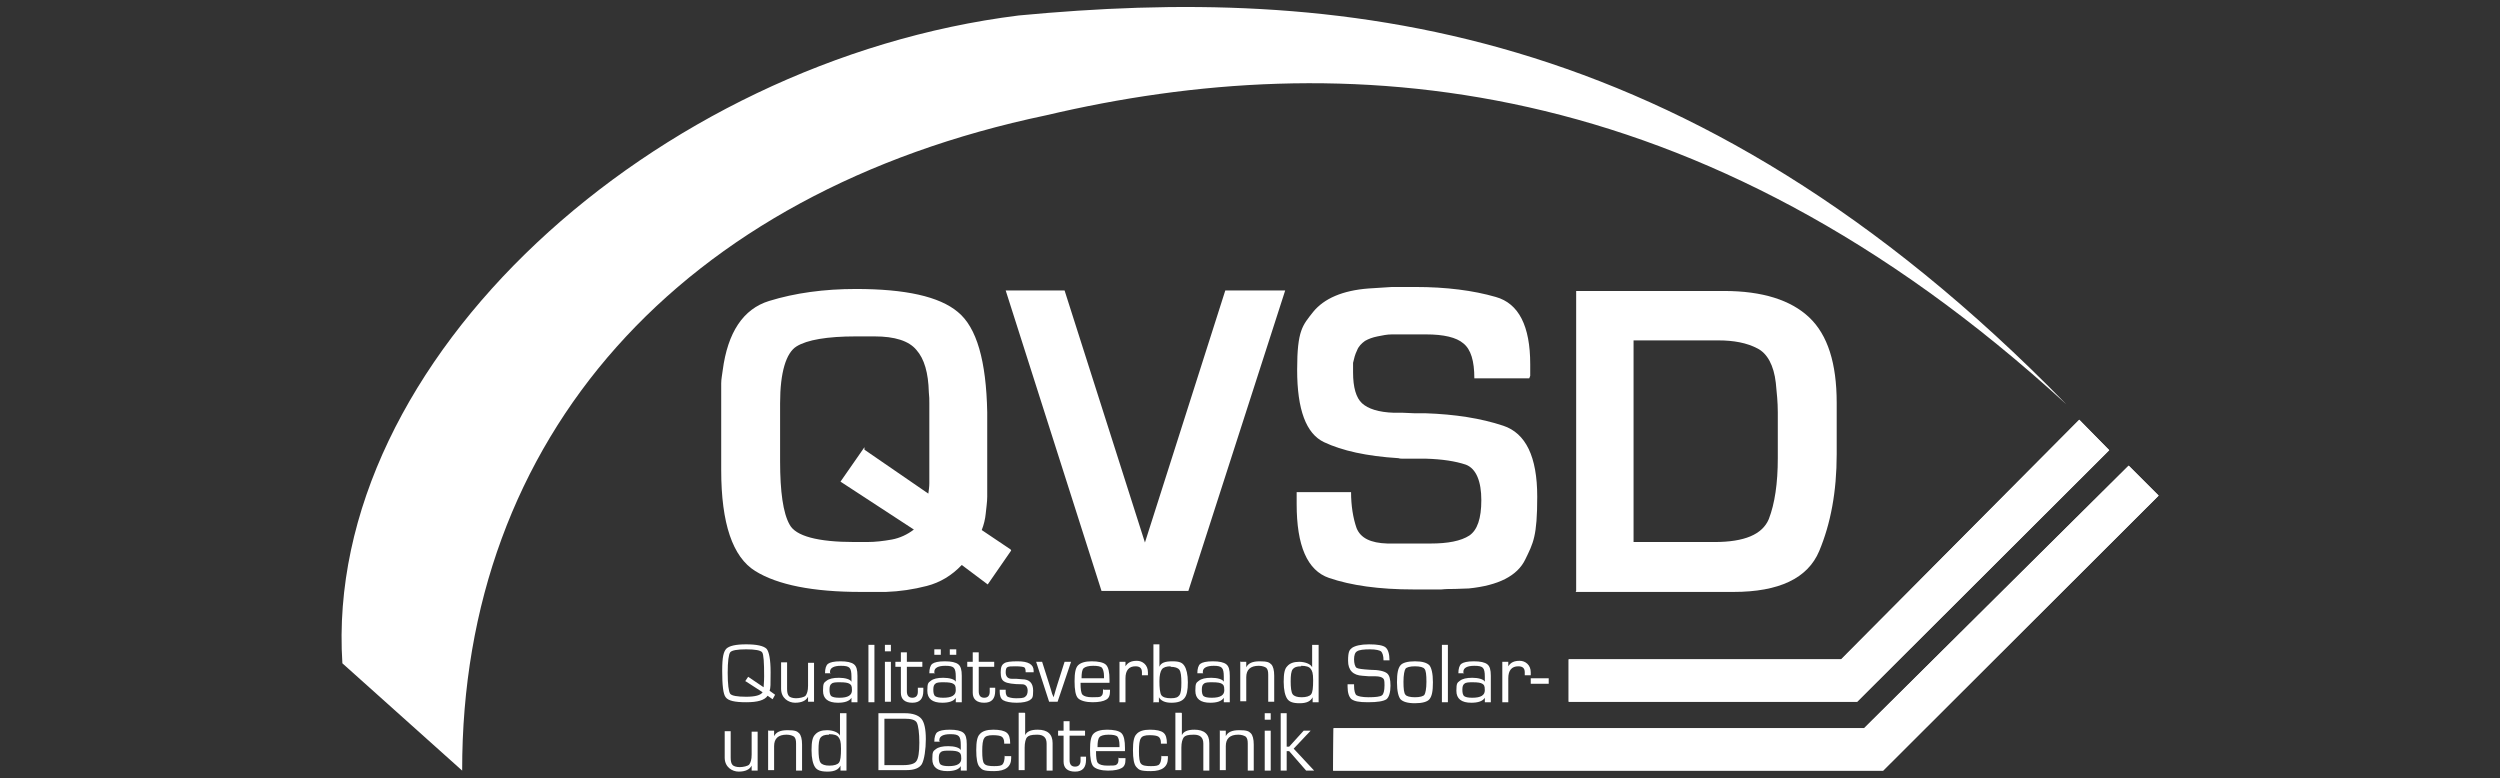
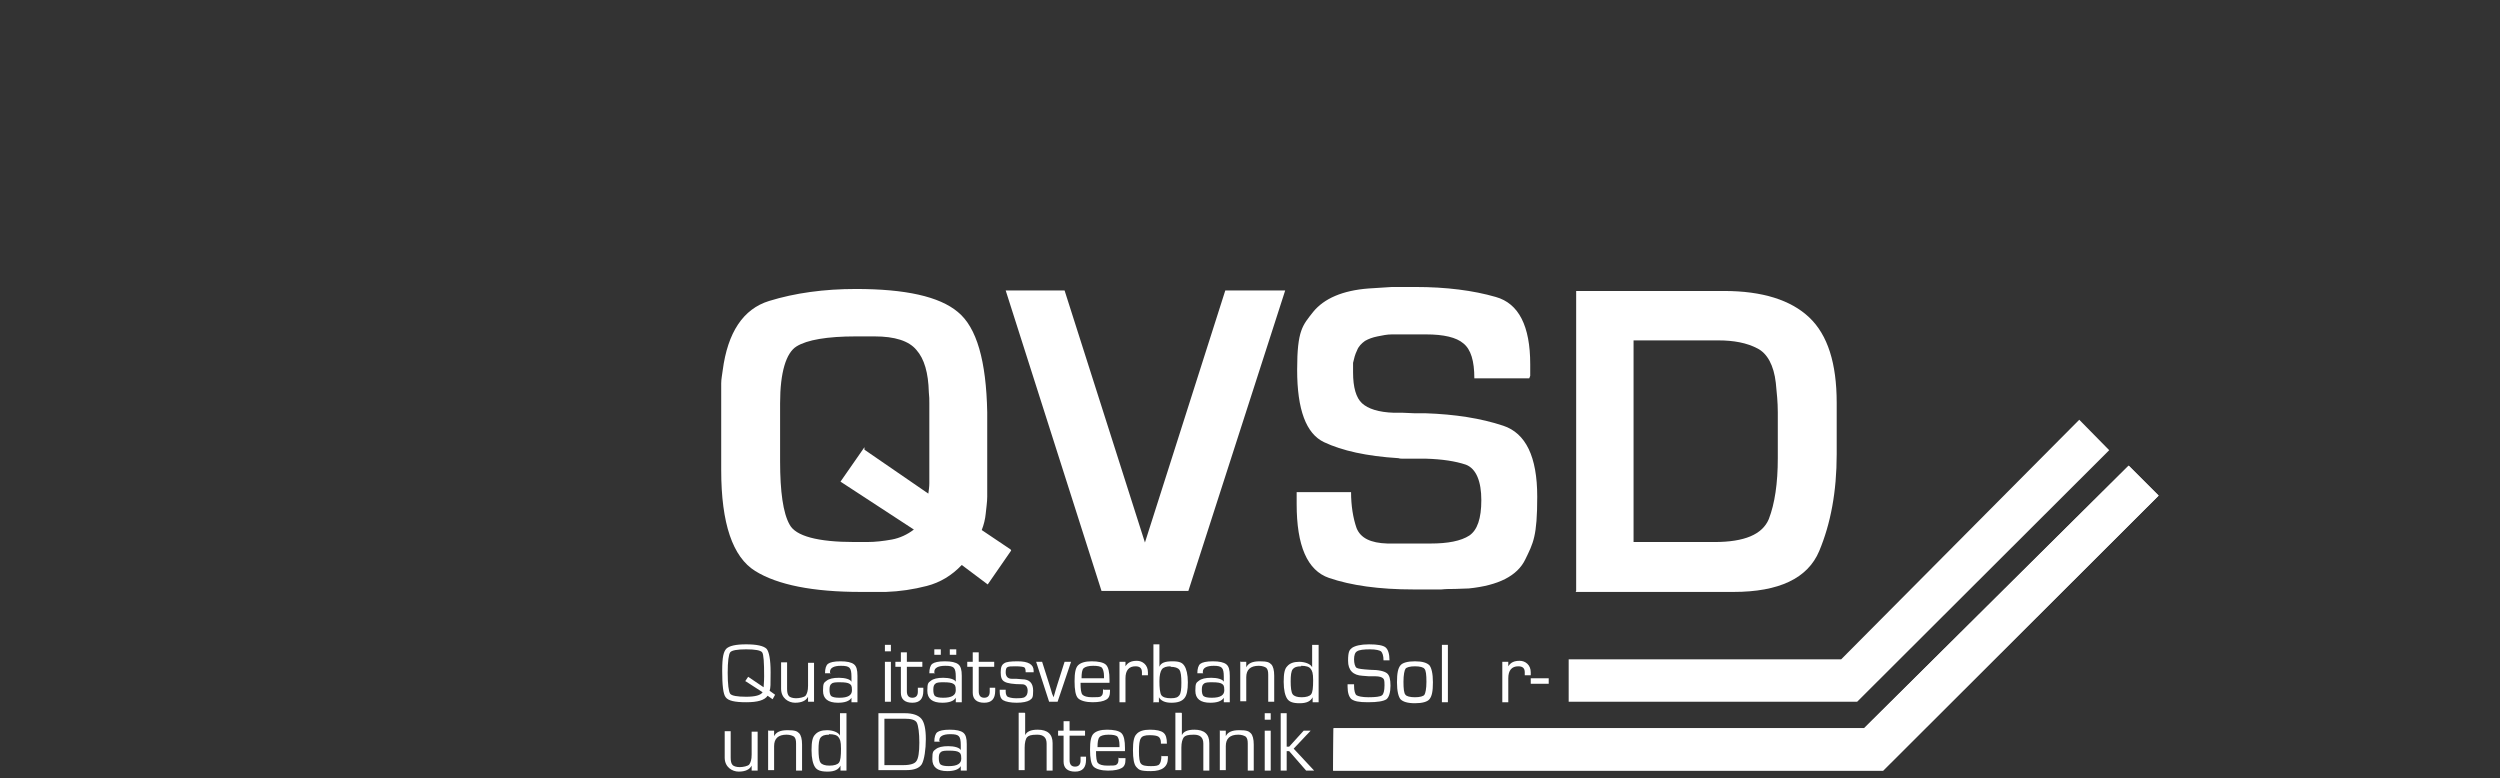
<svg xmlns="http://www.w3.org/2000/svg" id="Ebene_1" version="1.1" viewBox="0 0 500.9 155.9">
  <rect x="0" y="0" width="500.9" height="155.9" fill="#333333" stroke="none" />
  <defs>
    <style>
      .st0, .st1 {
        fill: #fff;
      }

      .st1 {
        fill-rule: evenodd;
      }
    </style>
  </defs>
  <path class="st1" d="M173.2,90.1l12.8,8.8c.1-.7.2-1.4.2-2.1,0-.7,0-1.4,0-2.2v-1.8c0-.6,0-1.2,0-1.9v-5.8c0-.7,0-1.4,0-2.2,0-.7,0-1.4,0-2.1,0-.7,0-1.4-.1-2.2-.1-3.9-.9-6.7-2.5-8.5-1.5-1.8-4.3-2.7-8.4-2.7h-1.9c-.3,0-.6,0-.9,0h-.9c-5.8,0-9.8.7-11.9,2s-3.3,5.2-3.3,11.4v11.6c0,6.1.6,10.4,1.9,12.7,1.2,2.3,5.6,3.5,13,3.5h1.5c.2,0,.4,0,.5,0h.5c1.7,0,3.3-.2,5-.5,1.6-.3,3.1-1,4.4-2l-14.7-9.6,4.8-6.9ZM202.6,110.3l-4.7,6.8-5.2-3.9c-2,2.1-4.3,3.5-7,4.2-2.7.7-5.4,1.1-8.2,1.2-.8,0-1.7,0-2.5,0h-2.5c-9.6,0-16.7-1.4-21.2-4.2-4.5-2.8-6.8-9.5-6.8-20.2v-2.4c0-.8,0-1.6,0-2.4v-7.3c0-.9,0-1.8,0-2.7,0-.8,0-1.7,0-2.6,0-.9.2-1.7.3-2.6,1-7.6,4.1-12.3,9.3-13.9,5.2-1.6,11-2.4,17.4-2.4,9.9,0,16.7,1.5,20.4,4.6,3.8,3.1,5.7,9.8,5.9,20.1v14.8c0,.7,0,1.4,0,2.1,0,1.1-.2,2.3-.3,3.4-.1,1.1-.4,2.3-.8,3.3l5.8,3.9Z" />
  <polygon class="st1" points="245.5 58.2 257.5 58.2 238.1 118.4 220.7 118.4 201.5 58.2 213.3 58.2 229.4 108.7 245.5 58.2" />
  <path class="st1" d="M306.4,75.8h-11c0-3.5-.7-5.8-2.2-7-1.4-1.2-3.9-1.8-7.5-1.8h-3.2c-.5,0-1.1,0-1.8,0s-1.2,0-1.8,0c-1,0-1.9.2-2.9.4-1,.2-1.8.5-2.5.9-.7.5-1.3,1.1-1.6,1.9-.4.8-.6,1.6-.8,2.5,0,.4,0,.7,0,1,0,.3,0,.6,0,.9,0,3,.6,5.1,1.8,6.2,1.2,1.1,3.3,1.8,6.4,1.9.3,0,.6,0,.9,0,.3,0,.6,0,.9,0,.8,0,1.5.1,2.3.1.8,0,1.5,0,2.2,0,5.9.2,11.1,1,15.6,2.5,4.5,1.5,6.8,6.2,6.8,14.2s-.8,9.3-2.4,12.6c-1.6,3.3-5.4,5.2-11.3,5.8-1,0-1.9.1-2.8.1-.9,0-1.8,0-2.7.1-1,0-1.9,0-2.8,0h-2.8c-6.9,0-12.5-.8-16.9-2.3-4.4-1.5-6.5-6.5-6.5-14.8v-.6c0-.2,0-.4,0-.6v-1.2h10.9c0,2.7.4,5.2,1.1,7.2.8,2,2.8,3,6.2,3.1,1.4,0,2.9,0,4.3,0h4.3c3.5,0,6.1-.5,7.8-1.6,1.6-1.1,2.4-3.4,2.4-7.1s-1-6.3-3.1-7.1c-2.1-.7-4.7-1.1-8-1.2h-1.8c-.6,0-1.2,0-1.9,0-.3,0-.6,0-.9,0-.3,0-.6,0-.9-.1-6.4-.4-11.3-1.5-14.9-3.2-3.6-1.7-5.4-6.5-5.4-14.5s1.1-8.9,3.2-11.6c2.2-2.7,5.9-4.3,11.1-4.7,1.6-.1,3.1-.2,4.7-.3,1.6,0,3.2,0,4.7,0,6.2,0,11.6.7,16.1,2,4.6,1.3,6.9,5.8,6.9,13.5v2.3Z" />
  <path class="st1" d="M327.2,108.6h16.3c6,0,9.6-1.5,10.9-4.6,1.2-3.1,1.8-7.2,1.8-12.2v-3.3c0-1.9,0-3.9,0-5.9,0-2-.2-3.9-.4-5.9-.4-3.5-1.7-5.9-3.7-6.9-2.1-1.1-4.7-1.6-7.8-1.6h-17v40.4ZM315.8,118.4v-60.1h29.6c7.7,0,13.4,1.8,17.1,5.3,3.7,3.5,5.5,9.2,5.5,17.1v2.6c0,.9,0,1.7,0,2.6v5.1c0,7.5-1.2,13.9-3.5,19.4-2.3,5.5-8.1,8.2-17.2,8.2h-31.6Z" />
-   <path class="st1" d="M68.6,132.9l24,21.5c-.1-66.7,43.6-115.9,117-131.3,59-13.9,130.7-9.7,204.4,57.9C337.9,3,266.7-2.8,204.1,3.1,131.2,12.2,64.7,72.2,68.6,132.9Z" />
  <g>
-     <polygon class="st1" points="314.3 140.6 372.1 140.6 422.6 90.2 416.6 84.1 368.9 132.1 314.3 132.1 314.3 140.6" />
    <polygon class="st0" points="314.3 140.6 372.1 140.6 422.6 90.2 416.6 84.1 368.9 132.1 314.3 132.1 314.3 140.6" />
    <polygon class="st1" points="267.1 154.4 377.3 154.4 432.5 99.3 426.5 93.3 373.5 145.9 267.2 145.9 267.1 154.4" />
    <polygon class="st0" points="267.1 154.4 377.3 154.4 432.5 99.3 426.5 93.3 373.5 145.9 267.2 145.9 267.1 154.4" />
    <path class="st1" d="M151.8,146.4v8h-1.2v-1c0,0,0,0,0,0-.4.8-1.3,1.2-2.6,1.2s-2.8-.9-2.8-2.8v-5.3h1.2v5.3c0,.7.1,1.2.4,1.5.2.2.7.4,1.4.4s1.6-.2,1.9-.5c.3-.4.5-1,.5-2v-4.6h1.2Z" />
    <path class="st1" d="M154,146.4h1.1v1.1s0,0,0,0c.4-.8,1.2-1.2,2.7-1.2s1.9.2,2.3.6c.4.4.6,1.2.6,2.3v5.2h-1.2v-5.4c0-.7-.1-1.1-.4-1.4-.3-.2-.8-.4-1.5-.4-1.7,0-2.5.8-2.5,2.3v4.8h-1.2v-8Z" />
    <path class="st1" d="M166.1,147.2c-.9,0-1.4.2-1.7.6-.3.4-.4,1.2-.4,2.4s.1,2.2.4,2.6c.3.4.9.6,1.8.6s1.6-.2,1.9-.6c.3-.4.4-1.3.4-2.8s-.2-1.9-.5-2.3c-.3-.4-.9-.6-1.9-.6ZM169.6,142.9v11.5h-1.2v-1c0,0,0,0,0,0-.4.8-1.2,1.2-2.6,1.2s-2.1-.3-2.5-.9c-.4-.6-.7-1.7-.7-3.4s.2-2.6.7-3.1c.5-.6,1.3-.9,2.4-.9s2.3.4,2.6,1.1h0v-4.5h1.2Z" />
    <path class="st1" d="M177.3,153.3h3.7c1.4,0,2.3-.3,2.6-.8.4-.5.6-1.8.6-3.7s-.2-3.4-.5-4c-.3-.6-1.2-.8-2.5-.8h-4v9.3ZM176,154.4v-11.5h5.3c1.6,0,2.7.4,3.3,1.1.6.7.9,2.1.9,4.1s-.3,4.1-.8,5c-.5.8-1.5,1.2-3.1,1.2h-5.6Z" />
    <path class="st1" d="M190.3,150.4c-.9,0-1.5,0-1.8.3-.3.2-.4.6-.4,1.2s.1,1.1.4,1.3c.3.2.8.3,1.6.3,1.7,0,2.5-.5,2.5-1.5s-.2-1.1-.5-1.3c-.3-.2-.9-.3-1.9-.3ZM188.4,148.6h-1.2c0-.9.2-1.6.6-1.9.4-.3,1.2-.5,2.5-.5s2.2.2,2.7.6c.5.4.7,1.1.7,2.3v5.3h-1.2v-.9c0,0,0,0,0,0-.4.7-1.4,1-2.7,1-2,0-3-.8-3-2.4s.2-1.6.7-2c.5-.4,1.3-.6,2.5-.6s2.3.3,2.5.8h0v-1c0-.9-.1-1.5-.4-1.8s-.8-.4-1.7-.4c-1.4,0-2.2.4-2.2,1.2s0,.1,0,.2Z" />
-     <path class="st1" d="M201.4,151.5h1.2v.4c0,1.7-1.1,2.6-3.4,2.6s-2.4-.3-2.9-.8c-.5-.5-.7-1.7-.7-3.4s.2-2.7.7-3.2c.5-.6,1.4-.9,2.7-.9s2.2.2,2.7.6c.5.4.7,1.1.7,2.2h-1.2v-.2c0-.6-.2-1-.5-1.2-.3-.2-.9-.3-1.8-.3s-1.5.2-1.7.6c-.3.4-.4,1.3-.4,2.6s.1,2.2.4,2.5c.3.4,1,.5,2,.5s1.5-.1,1.7-.4c.2-.2.4-.8.4-1.7Z" />
    <path class="st1" d="M205.4,142.9v4.4h0c.3-.7,1.1-1.1,2.5-1.1,2,0,3,.9,3,2.7v5.5h-1.2v-5.4c0-1.2-.6-1.8-1.9-1.8s-1.7.2-2,.5-.5,1.1-.5,2.1v4.5h-1.2v-11.5h1.2Z" />
    <path class="st1" d="M217.4,146.4v1h-3.1v4.9c0,.9.4,1.3,1.1,1.3s1.1-.4,1.1-1.2v-.4s0-.4,0-.4h1.1v.6c0,1.6-.7,2.4-2.2,2.4s-2.3-.7-2.3-2v-5.2h-1.1v-1h1.1v-1.9h1.2v1.9h3.1Z" />
    <path class="st1" d="M224.3,149.7v-.4c0-.9-.2-1.4-.4-1.7-.3-.3-.9-.4-1.8-.4s-1.6.2-1.8.5c-.3.3-.4,1-.4,2h4.6ZM224.3,151.9h1.2v.3c0,.8-.2,1.4-.8,1.7-.5.3-1.4.5-2.7.5s-2.4-.3-2.9-.8c-.5-.5-.7-1.7-.7-3.4s.2-2.7.7-3.2c.5-.5,1.4-.8,2.7-.8s2.4.2,2.9.7c.5.5.7,1.5.7,3v.6h-5.8c0,1.3.1,2.1.4,2.4.3.3.9.5,1.9.5s1.6,0,1.8-.2c.3-.2.4-.5.4-1.1v-.3Z" />
    <path class="st1" d="M232.8,151.5h1.2v.4c0,1.7-1.1,2.6-3.4,2.6s-2.4-.3-2.9-.8c-.5-.5-.7-1.7-.7-3.4s.2-2.7.7-3.2c.5-.6,1.4-.9,2.7-.9s2.2.2,2.7.6c.5.4.7,1.1.7,2.2h-1.2v-.2c0-.6-.2-1-.5-1.2-.3-.2-.9-.3-1.8-.3s-1.5.2-1.7.6c-.3.4-.4,1.3-.4,2.6s.1,2.2.4,2.5c.3.4,1,.5,2,.5s1.5-.1,1.7-.4c.2-.2.4-.8.4-1.7Z" />
    <path class="st1" d="M236.8,142.9v4.4h0c.3-.7,1.1-1.1,2.5-1.1,2,0,3,.9,3,2.7v5.5h-1.2v-5.4c0-1.2-.6-1.8-1.9-1.8s-1.7.2-2,.5c-.3.4-.5,1.1-.5,2.1v4.5h-1.2v-11.5h1.2Z" />
    <path class="st1" d="M244.5,146.4h1.1v1.1s0,0,0,0c.4-.8,1.2-1.2,2.7-1.2s1.9.2,2.3.6c.4.4.6,1.2.6,2.3v5.2h-1.2v-5.4c0-.7-.1-1.1-.4-1.4-.3-.2-.8-.4-1.5-.4-1.7,0-2.5.8-2.5,2.3v4.8h-1.2v-8Z" />
    <path class="st1" d="M253.4,154.4h1.2v-8h-1.2v8ZM253.4,144.2h1.2v-1.3h-1.2v1.3Z" />
    <polygon class="st1" points="257.8 142.9 257.8 149.6 258.3 149.6 261.2 146.4 262.6 146.4 259.2 150 263.3 154.4 261.7 154.4 258.3 150.5 257.8 150.5 257.8 154.4 256.6 154.4 256.6 142.9 257.8 142.9" />
    <path class="st1" d="M149.3,136.5l.6-.9,3.1,2.1c0-.4.1-1.1.1-2.2,0-2.8-.1-4.4-.4-4.8s-1.4-.6-3.2-.6-2.9.2-3.2.6c-.3.4-.5,1.8-.5,4.1s.2,3.8.5,4.2c.3.4,1.4.6,3.2.6s2.9-.3,3.3-.9l-3.4-2.2ZM155.3,139.2l-.5.9-1-.7c-.6.9-2,1.3-4.3,1.3s-3.6-.3-4.1-1c-.5-.6-.7-2.4-.7-5.3s.3-3.8.8-4.4c.6-.6,1.9-.9,4-.9s3.5.3,4.1.9c.5.6.8,2.2.8,4.7s0,3.1-.2,3.7l1.1.8Z" />
    <path class="st1" d="M163.1,132.6v8h-1.2v-1c0,0,0,0,0,0-.4.8-1.3,1.2-2.6,1.2s-2.8-.9-2.8-2.8v-5.3h1.2v5.3c0,.7.1,1.2.4,1.5.2.2.7.4,1.4.4s1.6-.2,1.9-.5c.3-.4.5-1,.5-2v-4.6h1.2Z" />
    <path class="st1" d="M168.4,136.7c-.9,0-1.5,0-1.8.3-.3.2-.4.6-.4,1.2s.1,1.1.4,1.3c.3.2.8.3,1.6.3,1.7,0,2.5-.5,2.5-1.5s-.2-1.1-.5-1.3c-.3-.2-.9-.3-1.9-.3ZM166.5,134.9h-1.2c0-.9.2-1.6.6-1.9.4-.3,1.2-.5,2.5-.5s2.2.2,2.7.6c.5.4.7,1.1.7,2.3v5.3h-1.2v-.9c0,0,0,0,0,0-.4.7-1.4,1-2.7,1-2,0-3-.8-3-2.4s.2-1.6.7-2c.5-.4,1.3-.6,2.5-.6s2.3.3,2.5.8h0v-1c0-.9-.1-1.5-.4-1.8-.3-.3-.8-.4-1.7-.4-1.4,0-2.2.4-2.2,1.2s0,.1,0,.2Z" />
-     <rect class="st0" x="174" y="129.2" width="1.2" height="11.5" />
    <path class="st1" d="M177.3,140.6h1.2v-8h-1.2v8ZM177.3,130.5h1.2v-1.3h-1.2v1.3Z" />
    <path class="st1" d="M184.8,132.6v1h-3.1v4.9c0,.9.4,1.3,1.1,1.3s1.1-.4,1.1-1.2v-.4s0-.4,0-.4h1.1v.6c0,1.6-.7,2.4-2.2,2.4s-2.3-.7-2.3-2v-5.2h-1.1v-1h1.1v-1.9h1.2v1.9h3.1Z" />
    <path class="st1" d="M190.3,131.2h1.3v-1.1h-1.3v1.1ZM187.2,131.2h1.3v-1.1h-1.3v1.1ZM189.2,136.7c-.9,0-1.5,0-1.8.3-.3.2-.4.6-.4,1.2s.1,1.1.4,1.3c.3.2.8.3,1.6.3,1.7,0,2.5-.5,2.5-1.5s-.2-1.1-.5-1.3c-.3-.2-.9-.3-1.9-.3ZM187.4,134.9h-1.2c0-.9.2-1.6.6-1.9.4-.3,1.2-.5,2.5-.5s2.2.2,2.7.6c.5.4.7,1.1.7,2.3v5.3h-1.2v-.9c0,0,0,0,0,0-.4.7-1.4,1-2.7,1-2,0-3-.8-3-2.4s.2-1.6.7-2c.5-.4,1.3-.6,2.5-.6s2.3.3,2.5.8h0v-1c0-.9-.1-1.5-.4-1.8-.3-.3-.8-.4-1.7-.4-1.4,0-2.2.4-2.2,1.2s0,.1,0,.2Z" />
    <path class="st1" d="M199.2,132.6v1h-3.1v4.9c0,.9.4,1.3,1.1,1.3s1.1-.4,1.1-1.2v-.4s0-.4,0-.4h1.1v.6c0,1.6-.7,2.4-2.2,2.4s-2.3-.7-2.3-2v-5.2h-1.1v-1h1.1v-1.9h1.2v1.9h3.1Z" />
    <path class="st1" d="M206.7,134.7h-1.2c0-.6-.1-.9-.3-1-.2-.1-.8-.2-1.7-.2s-1.4,0-1.7.2c-.2.1-.3.5-.3,1,0,.8.4,1.3,1.2,1.3h.9c0,0,1.2.1,1.2.1,1.5,0,2.2.8,2.2,2.3s-.2,1.5-.7,1.9c-.5.3-1.4.5-2.6.5s-2.2-.2-2.7-.5c-.5-.3-.7-.9-.7-1.7v-.4h1.2v.4c0,.5.2.9.4,1s.8.3,1.6.3,1.6,0,1.9-.3c.3-.2.5-.6.5-1.2,0-.8-.4-1.3-1.1-1.3-1.8,0-3-.2-3.5-.5-.6-.3-.8-.9-.8-1.9s.2-1.5.7-1.8c.4-.3,1.3-.4,2.7-.4,2.1,0,3.2.6,3.2,1.9v.3Z" />
    <polygon class="st1" points="214.6 132.6 211.9 140.6 210.2 140.6 207.6 132.6 208.8 132.6 210.2 137 210.6 138.3 210.8 139 211.1 139.7 211.1 139.7 211.3 139 211.5 138.3 211.9 137 213.3 132.6 214.6 132.6" />
    <path class="st1" d="M221.2,135.9v-.4c0-.9-.2-1.4-.4-1.7-.3-.3-.9-.4-1.8-.4s-1.6.2-1.9.5c-.3.3-.4,1-.4,2h4.6ZM221.2,138.2h1.2v.3c0,.8-.2,1.4-.8,1.7-.5.3-1.4.5-2.7.5s-2.4-.3-2.9-.8c-.5-.5-.7-1.7-.7-3.4s.2-2.7.7-3.2c.5-.5,1.4-.8,2.7-.8s2.4.2,2.9.7c.5.5.7,1.5.7,3v.6h-5.8c0,1.3.1,2.1.4,2.4.3.3.9.5,1.9.5s1.6,0,1.8-.2c.3-.2.4-.5.4-1.1v-.3Z" />
    <path class="st1" d="M224.3,132.6h1.2v.9c-.1,0,0,0,0,0,.5-.8,1.2-1.1,2.3-1.1s2.2.8,2.2,2.3v.6h-1.2v-.2c0-.2,0-.4,0-.4,0-.8-.4-1.2-1.3-1.2-1.3,0-2,.8-2,2.4v4.8h-1.2v-8Z" />
    <path class="st1" d="M234.6,133.5c-.9,0-1.5.2-1.8.6-.3.4-.5,1.2-.5,2.4s.1,2.4.4,2.8c.3.4.9.6,1.9.6s1.4-.2,1.7-.6c.3-.4.4-1.2.4-2.5s-.1-2.2-.4-2.6c-.3-.4-.9-.6-1.8-.6ZM231.1,140.6v-11.5h1.2v4.5h0c.3-.8,1.1-1.1,2.6-1.1s2,.3,2.4.9c.4.6.7,1.7.7,3.3s-.2,2.6-.7,3.2c-.5.6-1.3.9-2.6.9s-2.1-.4-2.5-1.1h0s0,1,0,1h-1.2Z" />
    <path class="st1" d="M243,136.7c-.9,0-1.5,0-1.8.3-.3.2-.4.6-.4,1.2s.1,1.1.4,1.3c.3.2.8.3,1.6.3,1.7,0,2.5-.5,2.5-1.5s-.2-1.1-.5-1.3c-.3-.2-.9-.3-1.9-.3ZM241.1,134.9h-1.2c0-.9.2-1.6.6-1.9.4-.3,1.2-.5,2.5-.5s2.2.2,2.7.6c.5.4.7,1.1.7,2.3v5.3h-1.2v-.9c0,0,0,0,0,0-.4.7-1.4,1-2.7,1-2,0-3-.8-3-2.4s.2-1.6.7-2c.5-.4,1.3-.6,2.5-.6s2.3.3,2.5.8h0v-1c0-.9-.1-1.5-.4-1.8-.3-.3-.8-.4-1.6-.4-1.4,0-2.2.4-2.2,1.2s0,.1,0,.2Z" />
    <path class="st1" d="M248.6,132.6h1.1v1.1s0,0,0,0c.4-.8,1.2-1.2,2.7-1.2s1.9.2,2.3.6c.4.4.6,1.2.6,2.3v5.2h-1.2v-5.4c0-.7-.1-1.1-.4-1.4-.3-.2-.8-.4-1.5-.4-1.7,0-2.5.8-2.5,2.3v4.8h-1.2v-8Z" />
    <path class="st1" d="M260.7,133.5c-.9,0-1.4.2-1.7.6-.3.4-.4,1.2-.4,2.4s.1,2.2.4,2.6c.3.4.9.6,1.8.6s1.6-.2,1.9-.6c.3-.4.4-1.3.4-2.8s-.2-1.9-.5-2.3c-.3-.4-.9-.6-1.9-.6ZM264.2,129.2v11.5h-1.2v-1c0,0,0,0,0,0-.4.8-1.2,1.2-2.6,1.2s-2.1-.3-2.5-.9-.7-1.7-.7-3.4.2-2.6.7-3.1c.5-.6,1.3-.9,2.4-.9s2.3.4,2.6,1.1h0v-4.5h1.2Z" />
    <path class="st1" d="M278.5,132.3h-1.3c0-.9-.2-1.5-.5-1.8-.3-.2-1-.4-2.2-.4s-2.2.1-2.6.4c-.4.2-.6.8-.6,1.6s.2,1.5.5,1.7c.3.2,1.2.3,2.7.4,1.8,0,2.9.3,3.4.7.5.4.7,1.2.7,2.5s-.3,2.3-.8,2.7c-.6.4-1.8.6-3.7.6s-2.7-.2-3.3-.6c-.5-.4-.8-1.3-.8-2.5v-.5s1.3,0,1.3,0v.3c0,1,.2,1.7.5,1.9.3.2,1.1.4,2.4.4s2.4-.1,2.7-.4c.3-.2.5-.9.5-2s-.1-1.2-.3-1.4c-.2-.2-.7-.4-1.5-.4h-1.3c0,0-1.3-.1-1.3-.1-1.9-.1-2.9-1.1-2.9-3s.3-2.2.8-2.6c.6-.4,1.7-.7,3.4-.7s2.8.2,3.3.6c.5.4.8,1.3.8,2.6Z" />
    <path class="st1" d="M283.5,133.5c-1,0-1.7.2-1.9.5-.2.3-.4,1.2-.4,2.6s.1,2.3.4,2.6c.2.3.9.5,1.9.5s1.7-.2,1.9-.5c.2-.3.4-1.2.4-2.6s-.1-2.3-.4-2.6c-.2-.3-.9-.5-1.9-.5ZM283.5,132.5c1.5,0,2.4.3,2.9.8.4.5.7,1.6.7,3.4s-.2,2.8-.7,3.4c-.4.5-1.4.8-2.9.8s-2.4-.3-2.9-.8c-.4-.5-.7-1.6-.7-3.4s.2-2.8.7-3.4c.4-.5,1.4-.8,2.9-.8Z" />
    <rect class="st0" x="288.9" y="129.2" width="1.2" height="11.5" />
-     <path class="st1" d="M295.2,136.7c-.9,0-1.5,0-1.8.3-.3.2-.4.6-.4,1.2s.1,1.1.4,1.3c.3.2.8.3,1.6.3,1.7,0,2.5-.5,2.5-1.5s-.2-1.1-.5-1.3c-.3-.2-.9-.3-1.9-.3ZM293.4,134.9h-1.2c0-.9.2-1.6.6-1.9.4-.3,1.2-.5,2.5-.5s2.2.2,2.7.6c.5.4.7,1.1.7,2.3v5.3h-1.2v-.9c0,0,0,0,0,0-.4.7-1.4,1-2.7,1-2,0-3-.8-3-2.4s.2-1.6.7-2c.5-.4,1.3-.6,2.5-.6s2.3.3,2.5.8h0v-1c0-.9-.1-1.5-.4-1.8-.3-.3-.8-.4-1.7-.4-1.4,0-2.2.4-2.2,1.2s0,.1,0,.2Z" />
    <path class="st1" d="M301,132.6h1.2v.9c-.1,0,0,0,0,0,.5-.8,1.2-1.1,2.3-1.1s2.2.8,2.2,2.3v.6h-1.2v-.2c0-.2,0-.4,0-.4,0-.8-.4-1.2-1.3-1.2-1.3,0-2,.8-2,2.4v4.8h-1.2v-8Z" />
    <rect class="st0" x="306.7" y="135.9" width="3.6" height="1.1" />
  </g>
</svg>